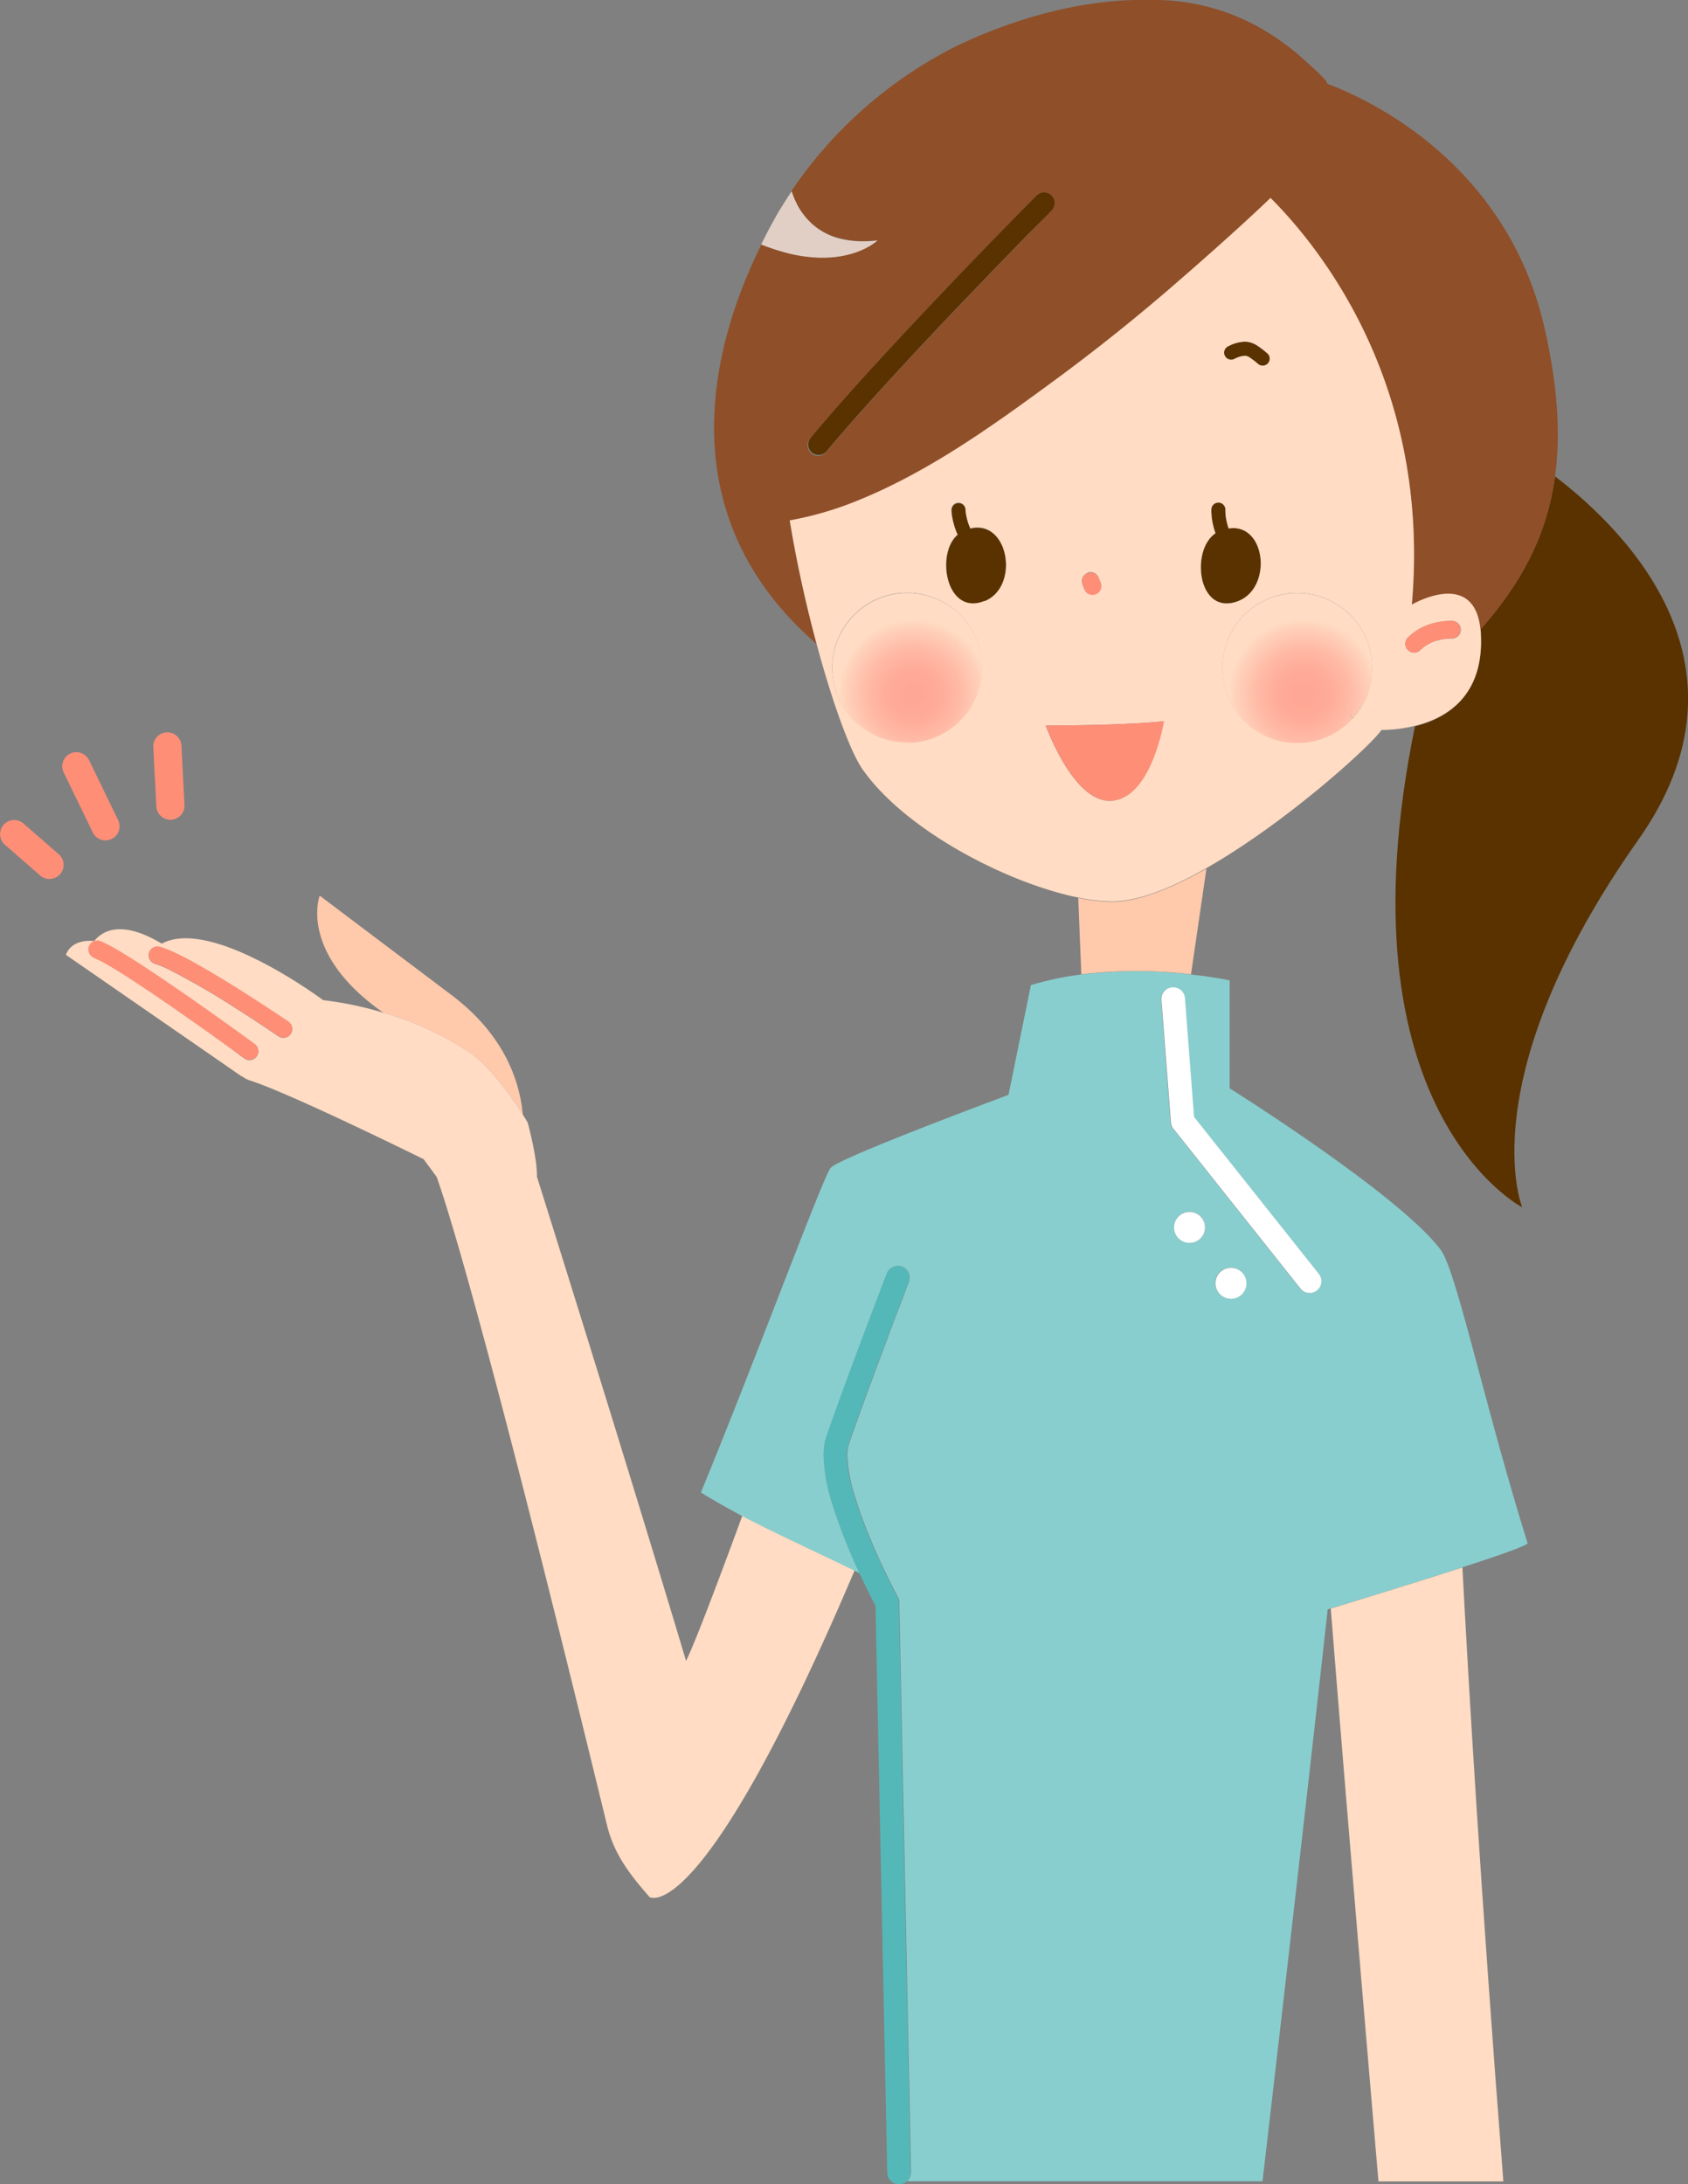
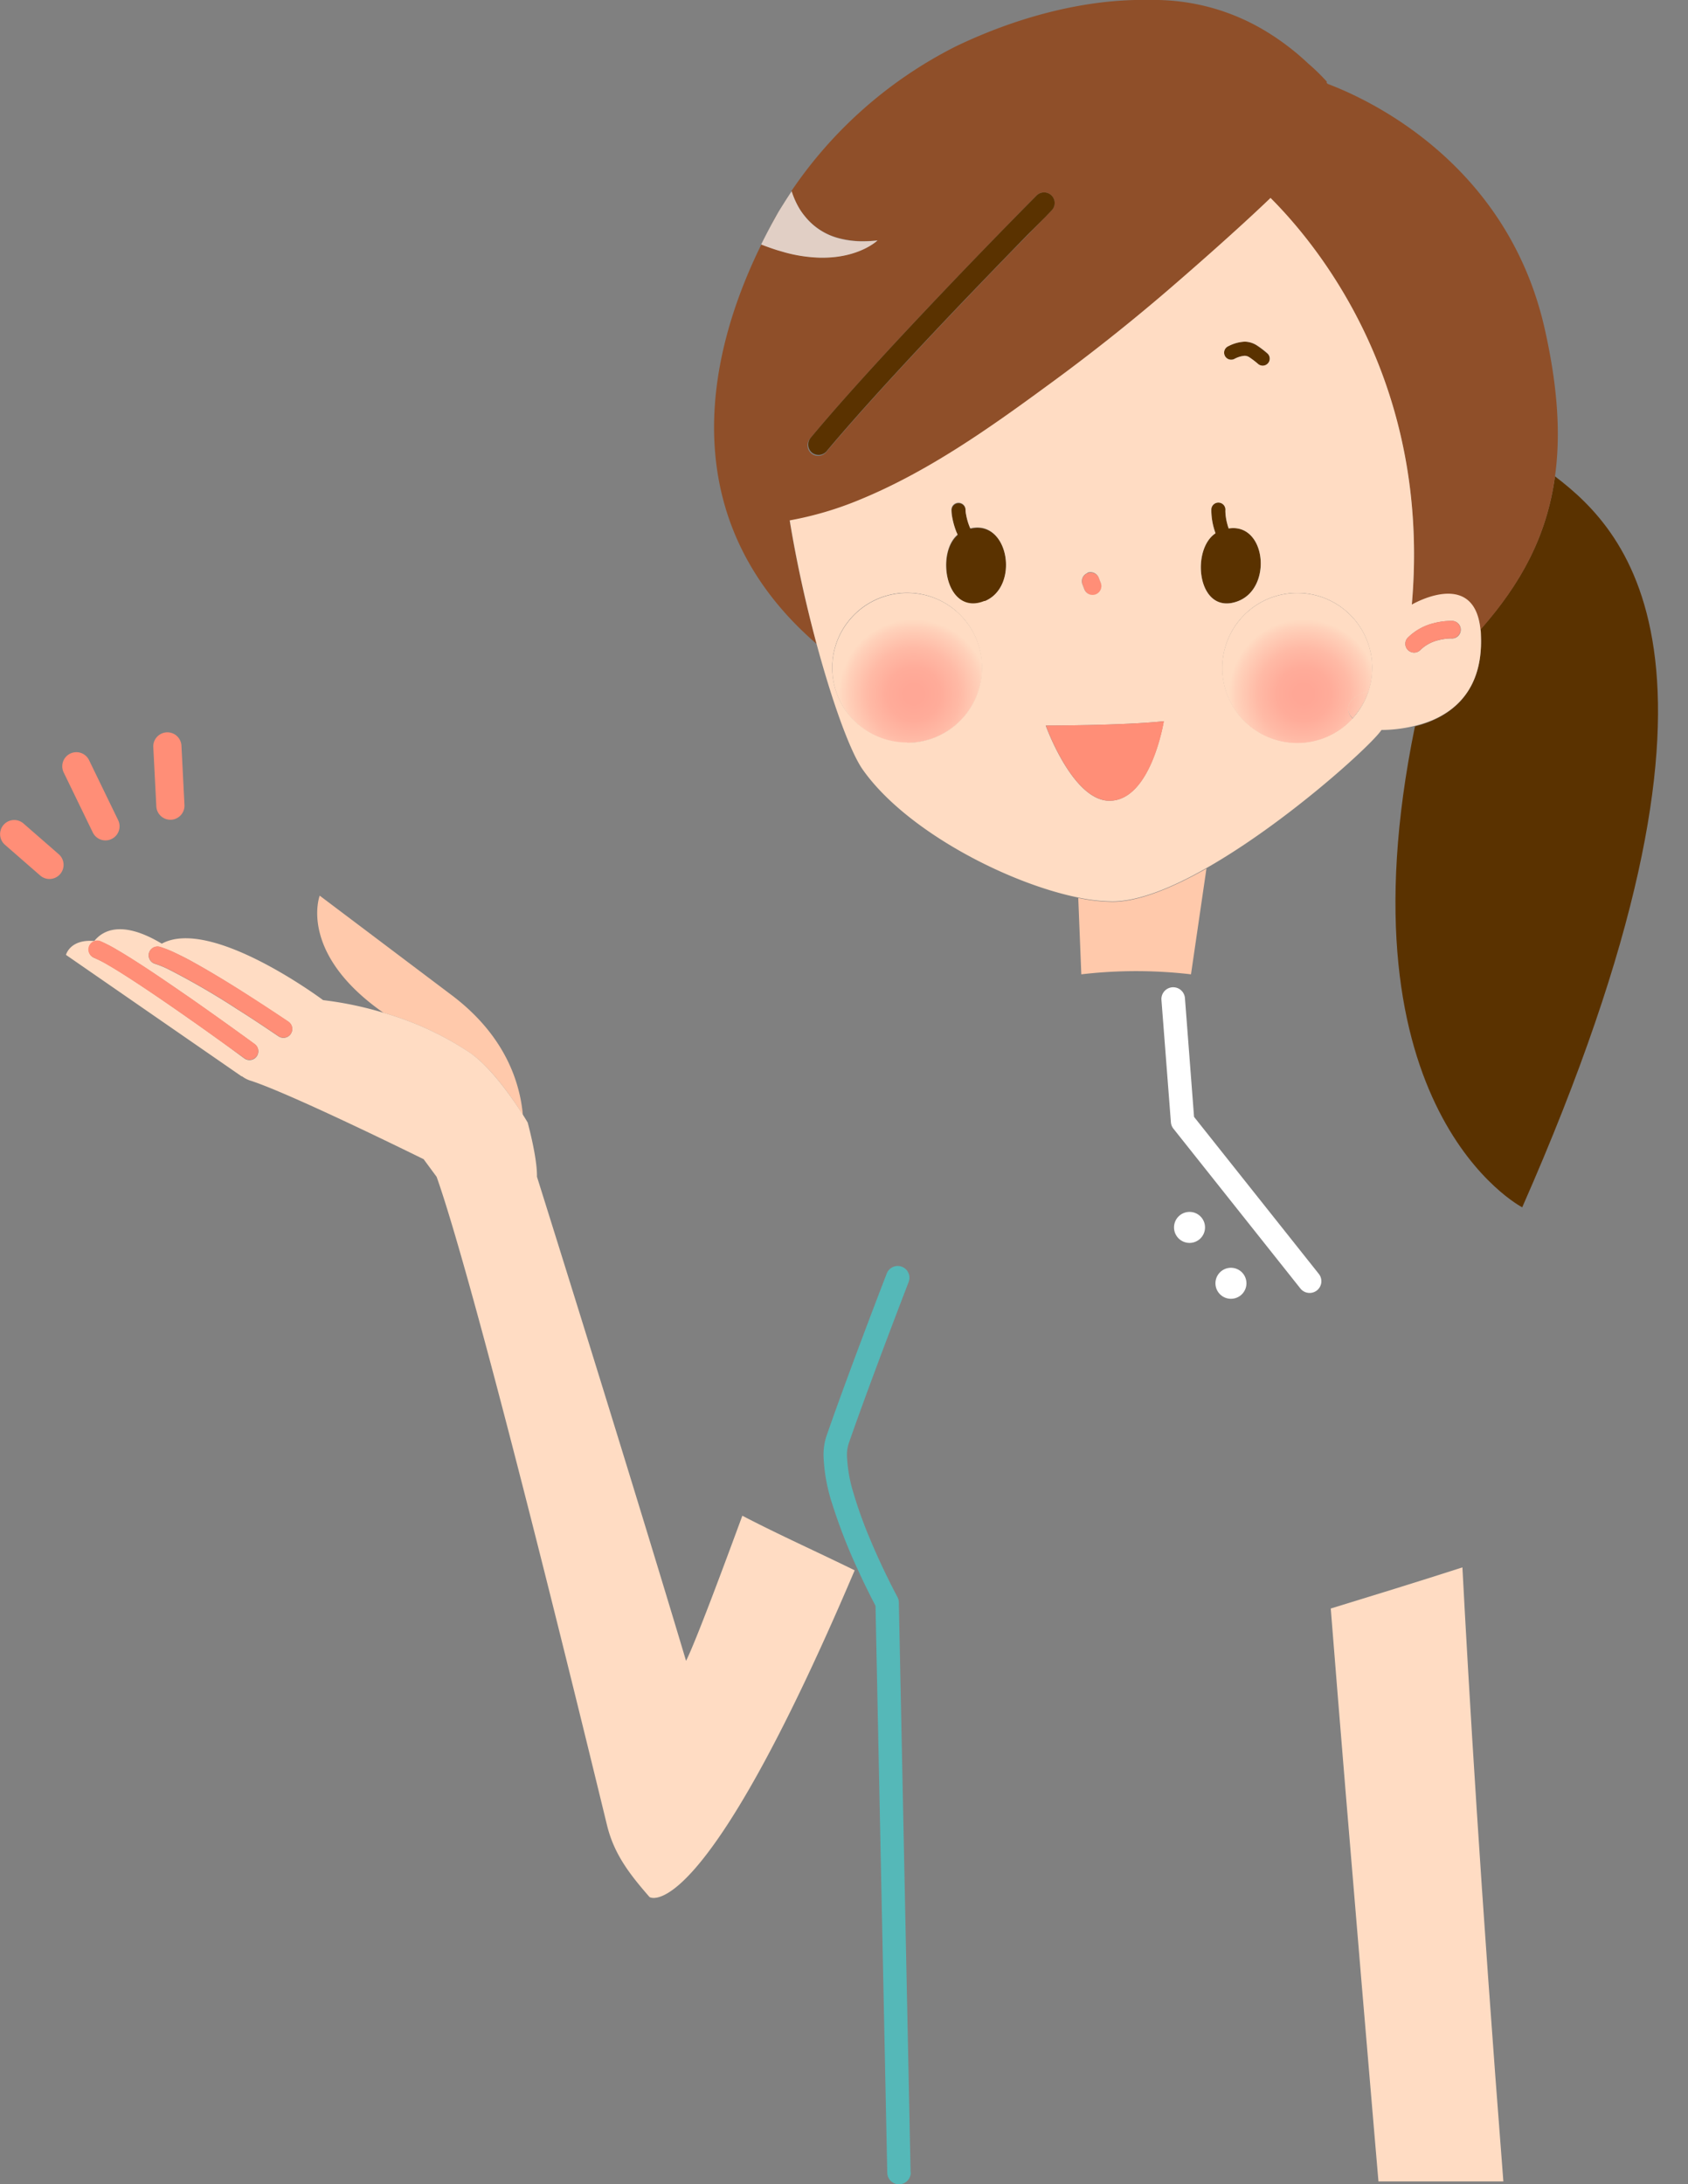
<svg xmlns="http://www.w3.org/2000/svg" xmlns:xlink="http://www.w3.org/1999/xlink" viewBox="0 0 287.33 371.74">
  <rect x="0" y="0" width="287.33" height="371.74" fill="#808080" stroke="none" />
  <defs>
    <style>.cls-1{fill:none;}.cls-2{fill:#ffc9ab;}.cls-3{fill:#ffdcc3;}.cls-4{fill:#ff8e77;}.cls-5{fill:#5a3200;}.cls-6{fill:#8f4f29;}.cls-7{fill:url(#radial-gradient);}.cls-8{fill:#89cece;}.cls-9{fill:#fff;}.cls-10{fill:url(#radial-gradient-2);}.cls-11{fill:url(#radial-gradient-3);}.cls-12{fill:#55b8b8;}.cls-13{fill:#e1cfc5;}</style>
    <radialGradient id="radial-gradient" cx="-247.36" cy="984.93" r="1" gradientTransform="matrix(12.73, 0, 0, -12.73, 3304.41, 12656.22)" gradientUnits="userSpaceOnUse">
      <stop offset="0" stop-color="#ffa796" />
      <stop offset="0.13" stop-color="#ffa796" />
      <stop offset="0.36" stop-color="#ffac9a" />
      <stop offset="0.62" stop-color="#ffbaa6" />
      <stop offset="0.9" stop-color="#ffd1ba" />
      <stop offset="1" stop-color="#ffdcc3" />
    </radialGradient>
    <radialGradient id="radial-gradient-2" cx="-247.36" cy="984.93" r="1" gradientTransform="matrix(12.73, 0, 0, -12.73, 3370.8, 12656.22)" xlink:href="#radial-gradient" />
    <radialGradient id="radial-gradient-3" cx="-247.36" cy="984.93" r="1" gradientTransform="matrix(12.73, 0, 0, -12.73, 3370.8, 12656.22)" xlink:href="#radial-gradient" />
  </defs>
  <title>woman2</title>
  <g id="レイヤー_2" data-name="レイヤー 2">
    <g id="レイヤー_1-2" data-name="レイヤー 1">
      <path class="cls-1" d="M209.44,187.23l-.13-2v1.91Z" />
      <path class="cls-2" d="M89,189.74c-.51-5.63-3.07-13.56-12.12-20.38L54.42,152.43s-3.72,9.75,10.86,19.94A52.46,52.46,0,0,1,80,179.18C83.72,181.74,87.44,187.24,89,189.74Z" />
      <path class="cls-3" d="M116.78,282.66s-8.54-28.7-25.38-82.4c.07-3.22-1.58-9.22-1.58-9.22s-.29-.5-.79-1.29c-1.58-2.5-5.31-8-9-10.57a52.46,52.46,0,0,0-14.72-6.81A59.83,59.83,0,0,0,55,170.21S36,156,27.54,160.6c-6.93-4.16-10.15-2.14-11.49-.45-4.15-.36-4.82,2.36-4.82,2.36l29.88,20.66.09,0a4.71,4.71,0,0,0,1.62.8c6.5,2.17,24.47,10.94,29.29,13.31l2.21,3c2.28,6.36,9.27,29.21,29,110.33,1.18,4.86,3.75,8.25,7.25,12.25,0,0,8.81,5.78,34.91-55.61-6.09-3-12.93-6.06-19.12-9.29C123.42,265.94,118.5,279.22,116.78,282.66ZM25.37,162.16a1.5,1.5,0,0,1,1.86-1,19.3,19.3,0,0,1,2.67,1.07c1,.47,2.08,1,3.23,1.67,2.3,1.27,4.83,2.8,7.19,4.28,4.72,3,8.76,5.71,8.77,5.71a1.5,1.5,0,1,1-1.69,2.48l-.54-.36-1.48-1c-1.25-.83-3-2-4.95-3.22a127.41,127.41,0,0,0-11.83-6.86,16.49,16.49,0,0,0-2.23-.9A1.5,1.5,0,0,1,25.37,162.16Zm7.37,11.59C27.85,170.3,22,166.3,18.39,164.2A21.3,21.3,0,0,0,16,163a1.5,1.5,0,0,1,1.12-2.78,23.78,23.78,0,0,1,2.78,1.44c1.09.63,2.34,1.41,3.69,2.28,2.7,1.74,5.79,3.85,8.73,5.89,5.86,4.08,11.07,7.9,11.08,7.91a1.5,1.5,0,0,1-1.77,2.42l-.7-.51L39,178.22C37.41,177.06,35.19,175.47,32.74,173.74Z" />
      <path class="cls-4" d="M26.38,164a16.49,16.49,0,0,1,2.23.9,127.41,127.41,0,0,1,11.83,6.86c1.95,1.24,3.69,2.38,4.95,3.22l1.48,1,.54.36a1.5,1.5,0,1,0,1.69-2.48s-4.05-2.76-8.77-5.71c-2.36-1.48-4.89-3-7.19-4.28-1.15-.64-2.24-1.2-3.23-1.67a19.3,19.3,0,0,0-2.67-1.07,1.5,1.5,0,0,0-.85,2.88Z" />
      <path class="cls-4" d="M40.92,179.6l.7.51a1.5,1.5,0,0,0,1.77-2.42s-5.22-3.82-11.08-7.91c-2.93-2-6-4.15-8.73-5.89-1.35-.87-2.6-1.65-3.69-2.28a23.78,23.78,0,0,0-2.78-1.44A1.5,1.5,0,0,0,16,163a21.3,21.3,0,0,1,2.4,1.25c3.62,2.1,9.46,6.09,14.36,9.54,2.45,1.72,4.67,3.32,6.28,4.48Z" />
      <path class="cls-3" d="M234.64,371.25H255.9C252,321.2,250,287,248.93,266.75c-7.14,2.31-16.2,5.1-22.41,7C229.58,312.41,234.64,371.25,234.64,371.25Z" />
-       <path class="cls-5" d="M264.69,81.07c-1.41,10.29-5.89,18.34-12.69,26.05,0,.31.06.63.08,1,.47,10.46-6,14.19-11.23,15.51-13.43,65.46,18.26,81.84,18.26,81.84s-9-21.8,19.8-62.6C299.71,113.37,277,90.46,264.69,81.07Z" />
+       <path class="cls-5" d="M264.69,81.07c-1.41,10.29-5.89,18.34-12.69,26.05,0,.31.06.63.08,1,.47,10.46-6,14.19-11.23,15.51-13.43,65.46,18.26,81.84,18.26,81.84C299.71,113.37,277,90.46,264.69,81.07Z" />
      <path class="cls-6" d="M131,38.73q.73-1.37,1.51-2.73Q131.78,37.36,131,38.73Z" />
      <path class="cls-6" d="M134.42,88.64a57.8,57.8,0,0,0,11.82-3.48c11.56-4.73,22-12.08,32.08-19.49q10.39-7.64,20.23-16c3.61-3.1,11.88-10.32,17.71-15.91,8.6,8.6,27.32,31.92,24.05,69.21,1.39-.78,10.66-5.54,11.68,4.21,6.79-7.71,11.28-15.77,12.69-26.05,1-7.09.49-15.24-1.72-25.08C256.61,27.7,232.85,16.85,226,14.28l-.22-.25.09-.11a35.27,35.27,0,0,0-3.19-3.11,43,43,0,0,0-5-4.06c-.4-.28-.81-.56-1.23-.82l-.4-.26-.74-.45A36.68,36.68,0,0,0,195.71,0c-11.18-.26-23,3.08-33,7.89a73.89,73.89,0,0,0-29.13,26.35q.55-.87,1.14-1.74a13.92,13.92,0,0,0,1.5,3.25,11.76,11.76,0,0,0,.74,1,10.91,10.91,0,0,0,5.75,3.75,15.62,15.62,0,0,0,4.21.54,22.07,22.07,0,0,0,2.47-.14s-3,2.93-9.36,2.93h-.32a25.13,25.13,0,0,1-6-.88l-1.28-.37c-.9-.28-1.84-.61-2.82-1q.64-1.31,1.33-2.6c-12.7,24-14.78,50.89,8.08,70.62C137.19,103,135.56,95.66,134.42,88.64ZM162,48.13c8-8.37,14.41-14.83,14.42-14.84A1.8,1.8,0,1,1,179,35.82L177.87,37l-3.07,3.13c-2.6,2.65-6.19,6.35-10.18,10.53-8,8.35-17.57,18.61-23.91,26.19A1.8,1.8,0,1,1,138,74.5C144.4,66.79,154,56.5,162,48.13Z" />
      <path class="cls-2" d="M183.54,152.82l.52,13a80.27,80.27,0,0,1,18.67,0l2.63-18c-5.88,3.34-11.6,5.66-16,5.66A29.66,29.66,0,0,1,183.54,152.82Z" />
      <path class="cls-5" d="M209.48,102.65a5.89,5.89,0,0,0,1.18-.31c6-2.2,4.87-13.4-1.51-12.4-.09-.27-.18-.55-.25-.83a9.21,9.21,0,0,1-.31-2.06v-.18a1.2,1.2,0,1,0-2.39-.21h0c0,.13,0,.26,0,.39a11.49,11.49,0,0,0,.38,2.65c.09.36.2.71.33,1.06C202.88,93.41,203.71,103.49,209.48,102.65Z" />
      <path class="cls-5" d="M165.19,90a9.18,9.18,0,0,1-.42-1.11,10.86,10.86,0,0,1-.29-1.19,5,5,0,0,1-.1-.83v0a1.2,1.2,0,1,0-2.4-.05v.08a7.26,7.26,0,0,0,.14,1.27,13.37,13.37,0,0,0,.62,2.22c.09.23.19.45.29.67-3.57,3-2.16,12.66,3.43,11.64a5.91,5.91,0,0,0,1.16-.35C173.62,99.85,171.73,88.35,165.19,90Z" />
      <path class="cls-3" d="M154.43,100.94a12.74,12.74,0,1,0,12.74,12.74A12.73,12.73,0,0,0,154.43,100.94Z" />
      <path class="cls-7" d="M154.43,100.94a12.74,12.74,0,1,0,12.74,12.74A12.73,12.73,0,0,0,154.43,100.94Z" />
      <path class="cls-5" d="M211.86,58.15a6.64,6.64,0,0,0-2.76.76,1.2,1.2,0,1,0,1,2.18,4.47,4.47,0,0,1,1.75-.54,1.5,1.5,0,0,1,.83.27A14.14,14.14,0,0,1,214.17,62a1.2,1.2,0,0,0,1.53-1.85,15.82,15.82,0,0,0-1.76-1.34A3.91,3.91,0,0,0,211.86,58.15Z" />
      <path class="cls-4" d="M186.56,101.18a1.5,1.5,0,0,0,.84-1.95l-.34-.87a1.5,1.5,0,0,0-2.79,1.1l.34.87A1.5,1.5,0,0,0,186.56,101.18Z" />
-       <path class="cls-8" d="M209.31,185.25v-18.4s-2.56-.56-6.58-1a80.27,80.27,0,0,0-18.67,0,51.28,51.28,0,0,0-8.58,1.81l-3.81,18.67c-10.26,3.84-28.89,10.94-30.27,12.42C140.21,200,128.7,231.2,119.31,254c2.17,1.35,4.54,2.67,7,4,6.19,3.23,13,6.3,19.12,9.29l.9.45a93.08,93.08,0,0,1-4.65-11.83,29.6,29.6,0,0,1-1.47-8.15,10.2,10.2,0,0,1,.49-3.33C144.37,233.9,151,216.68,151,216.67a2,2,0,0,1,3.73,1.44L153.65,221C153,222.74,152,225.21,151,228c-2.11,5.6-4.68,12.52-6.48,17.72a6.33,6.33,0,0,0-.27,2,24.81,24.81,0,0,0,1.15,6.5,72.73,72.73,0,0,0,2.7,7.51c2,4.86,4.19,9,4.65,9.87l.09.17a2,2,0,0,1,.24.91l2,97a2,2,0,0,1-.69,1.54H214.9S221,319.13,226,273.89l.52-.16c6.21-1.89,15.27-4.67,22.41-7,6.25-2,11-3.7,11.1-4.09-7.13-22.76-12.13-46.26-14.72-49.82-6.74-9.26-36-27.6-36-27.6m-6.83,26.28a2.64,2.64,0,1,1,2.64-2.64A2.64,2.64,0,0,1,202.48,211.53Zm7,9.51a2.64,2.64,0,1,1,2.64-2.64A2.64,2.64,0,0,1,209.53,221Zm-10-53a2,2,0,0,1,2.15,1.84l1.55,20.21,21.22,26.7a2,2,0,1,1-3.13,2.49l-21.6-27.18a2,2,0,0,1-.43-1.09l-1.6-20.82A2,2,0,0,1,199.55,168.05Z" />
      <path class="cls-9" d="M199.31,191a2,2,0,0,0,.43,1.09l21.6,27.18a2,2,0,1,0,3.13-2.49l-21.22-26.7-1.55-20.21a2,2,0,0,0-4,.31Z" />
      <circle class="cls-9" cx="202.48" cy="208.89" r="2.64" />
      <circle class="cls-9" cx="209.53" cy="218.4" r="2.64" />
      <path class="cls-3" d="M252.08,108.1c0-.34,0-.66-.08-1-1-9.75-10.29-5-11.68-4.21,3.26-37.29-15.45-60.6-24.05-69.21-5.83,5.6-14.1,12.81-17.71,15.91q-9.82,8.42-20.23,16c-10.11,7.42-20.52,14.76-32.08,19.49a57.8,57.8,0,0,1-11.82,3.48c1.14,7,2.78,14.36,4.56,21,2.7,10,5.73,18.38,7.86,21.41,7.32,10.4,24.65,19.34,36.69,21.78a29.66,29.66,0,0,0,5.79.66c4.44,0,10.16-2.32,16-5.66,13.12-7.45,27.06-20,29.55-23.15l.28-.37a24,24,0,0,0,5.66-.7C246.09,122.29,252.55,118.56,252.08,108.1Zm-5,.56H247a9.07,9.07,0,0,0-2.19.3,6.55,6.55,0,0,0-3,1.63,1.5,1.5,0,1,1-2.12-2.12,9.53,9.53,0,0,1,4.36-2.41,12,12,0,0,1,2.95-.39h.22a1.5,1.5,0,0,1-.13,3h0ZM215.86,61.79a1.2,1.2,0,0,1-1.69.16,14.14,14.14,0,0,0-1.48-1.13,1.5,1.5,0,0,0-.83-.27,4.47,4.47,0,0,0-1.75.54,1.2,1.2,0,1,1-1-2.18,6.64,6.64,0,0,1,2.76-.76,3.91,3.91,0,0,1,2.08.62,15.82,15.82,0,0,1,1.76,1.34A1.2,1.2,0,0,1,215.86,61.79ZM178,123.48s13.39,0,20.09-.74c0,0-2.17,13.54-9.25,13.54C182.58,136.28,178,123.48,178,123.48Zm7.08-26a1.5,1.5,0,0,1,1.95.84l.34.87a1.5,1.5,0,1,1-2.79,1.11l-.34-.87A1.5,1.5,0,0,1,185.11,97.52Zm-30.68,28.88a12.74,12.74,0,1,1,12.74-12.73A12.73,12.73,0,0,1,154.43,126.41Zm13.19-24.1a5.91,5.91,0,0,1-1.16.35c-5.59,1-7-8.61-3.43-11.64-.1-.22-.21-.44-.29-.67a13.37,13.37,0,0,1-.62-2.22,7.26,7.26,0,0,1-.14-1.27v-.08a1.2,1.2,0,1,1,2.4.05v0a5,5,0,0,0,.1.83,10.86,10.86,0,0,0,.29,1.19,9.18,9.18,0,0,0,.42,1.11C171.73,88.35,173.62,99.85,167.62,102.3ZM206.9,90.76c-.12-.35-.23-.7-.33-1.06a11.49,11.49,0,0,1-.38-2.65c0-.13,0-.26,0-.39h0a1.2,1.2,0,1,1,2.39.21v.18a9.21,9.21,0,0,0,.31,2.06c.07.29.16.57.25.83,6.38-1,7.55,10.2,1.51,12.4a5.89,5.89,0,0,1-1.18.31C203.71,103.49,202.88,93.41,206.9,90.76Zm13.93,35.65a12.75,12.75,0,1,1,9.41-4.16A12.74,12.74,0,0,1,220.83,126.41Z" />
      <path class="cls-5" d="M138.18,77a1.8,1.8,0,0,0,2.54-.23c6.34-7.58,15.93-17.85,23.91-26.19,4-4.17,7.59-7.87,10.18-10.53L177.87,37,179,35.82a1.8,1.8,0,1,0-2.56-2.54S170,39.75,162,48.13,144.4,66.79,138,74.5A1.8,1.8,0,0,0,138.18,77Z" />
      <path class="cls-3" d="M229.5,120.65c0-1.34,1.4-2.49,3.44-3a12.75,12.75,0,1,0-2.71,4.65A2.3,2.3,0,0,1,229.5,120.65Z" />
      <path class="cls-10" d="M229.5,120.65c0-1.34,1.4-2.49,3.44-3a12.75,12.75,0,1,0-2.71,4.65A2.3,2.3,0,0,1,229.5,120.65Z" />
      <path class="cls-3" d="M232.94,117.6c-2,.56-3.44,1.71-3.44,3a2.3,2.3,0,0,0,.74,1.6A12.72,12.72,0,0,0,232.94,117.6Z" />
      <path class="cls-11" d="M232.94,117.6c-2,.56-3.44,1.71-3.44,3a2.3,2.3,0,0,0,.74,1.6A12.72,12.72,0,0,0,232.94,117.6Z" />
      <path class="cls-4" d="M248.61,107.23a1.5,1.5,0,0,0-1.43-1.57H247a12,12,0,0,0-2.95.39,9.53,9.53,0,0,0-4.36,2.41,1.5,1.5,0,1,0,2.12,2.12,6.55,6.55,0,0,1,3-1.63,9.07,9.07,0,0,1,2.19-.3H247A1.5,1.5,0,0,0,248.61,107.23Z" />
      <path class="cls-12" d="M155,369.7l-2-97a2,2,0,0,0-.24-.91l-.09-.17c-.47-.88-2.63-5-4.65-9.87a72.73,72.73,0,0,1-2.7-7.51,24.81,24.81,0,0,1-1.15-6.5,6.33,6.33,0,0,1,.27-2c1.8-5.2,4.37-12.11,6.48-17.72,1.06-2.8,2-5.28,2.68-7.05l1.09-2.85a2,2,0,0,0-3.73-1.44s-6.65,17.22-10.29,27.75a10.2,10.2,0,0,0-.49,3.33,29.6,29.6,0,0,0,1.47,8.15,93.08,93.08,0,0,0,4.65,11.83l.11.25c1.18,2.53,2.18,4.47,2.62,5.29l2,96.5a2,2,0,0,0,4-.08Z" />
      <path class="cls-13" d="M132.39,42.61l1.28.37a25.13,25.13,0,0,0,6,.88H140c6.34,0,9.36-2.93,9.36-2.93a22.07,22.07,0,0,1-2.47.14,15.62,15.62,0,0,1-4.21-.54A10.91,10.91,0,0,1,137,36.8a11.76,11.76,0,0,1-.74-1,13.92,13.92,0,0,1-1.5-3.25q-.59.87-1.14,1.74T132.55,36q-.78,1.36-1.51,2.73l-.15.28q-.68,1.29-1.33,2.6C130.55,42,131.49,42.33,132.39,42.61Z" />
      <path class="cls-4" d="M188.87,136.28c7.08,0,9.25-13.54,9.25-13.54-6.7.74-20.09.74-20.09.74S182.58,136.28,188.87,136.28Z" />
      <path class="cls-4" d="M4,140.15a2.4,2.4,0,1,0-3.16,3.62l6,5.23A2.4,2.4,0,0,0,10,145.38Z" />
      <path class="cls-4" d="M15.82,141.73a2.4,2.4,0,0,0,4.31-2.11l-5-10.31a2.4,2.4,0,0,0-4.31,2.11Z" />
      <path class="cls-4" d="M29.12,139.51A2.4,2.4,0,0,0,31.4,137l-.51-10a2.4,2.4,0,1,0-4.79.25l.51,10A2.4,2.4,0,0,0,29.12,139.51Z" />
    </g>
  </g>
</svg>